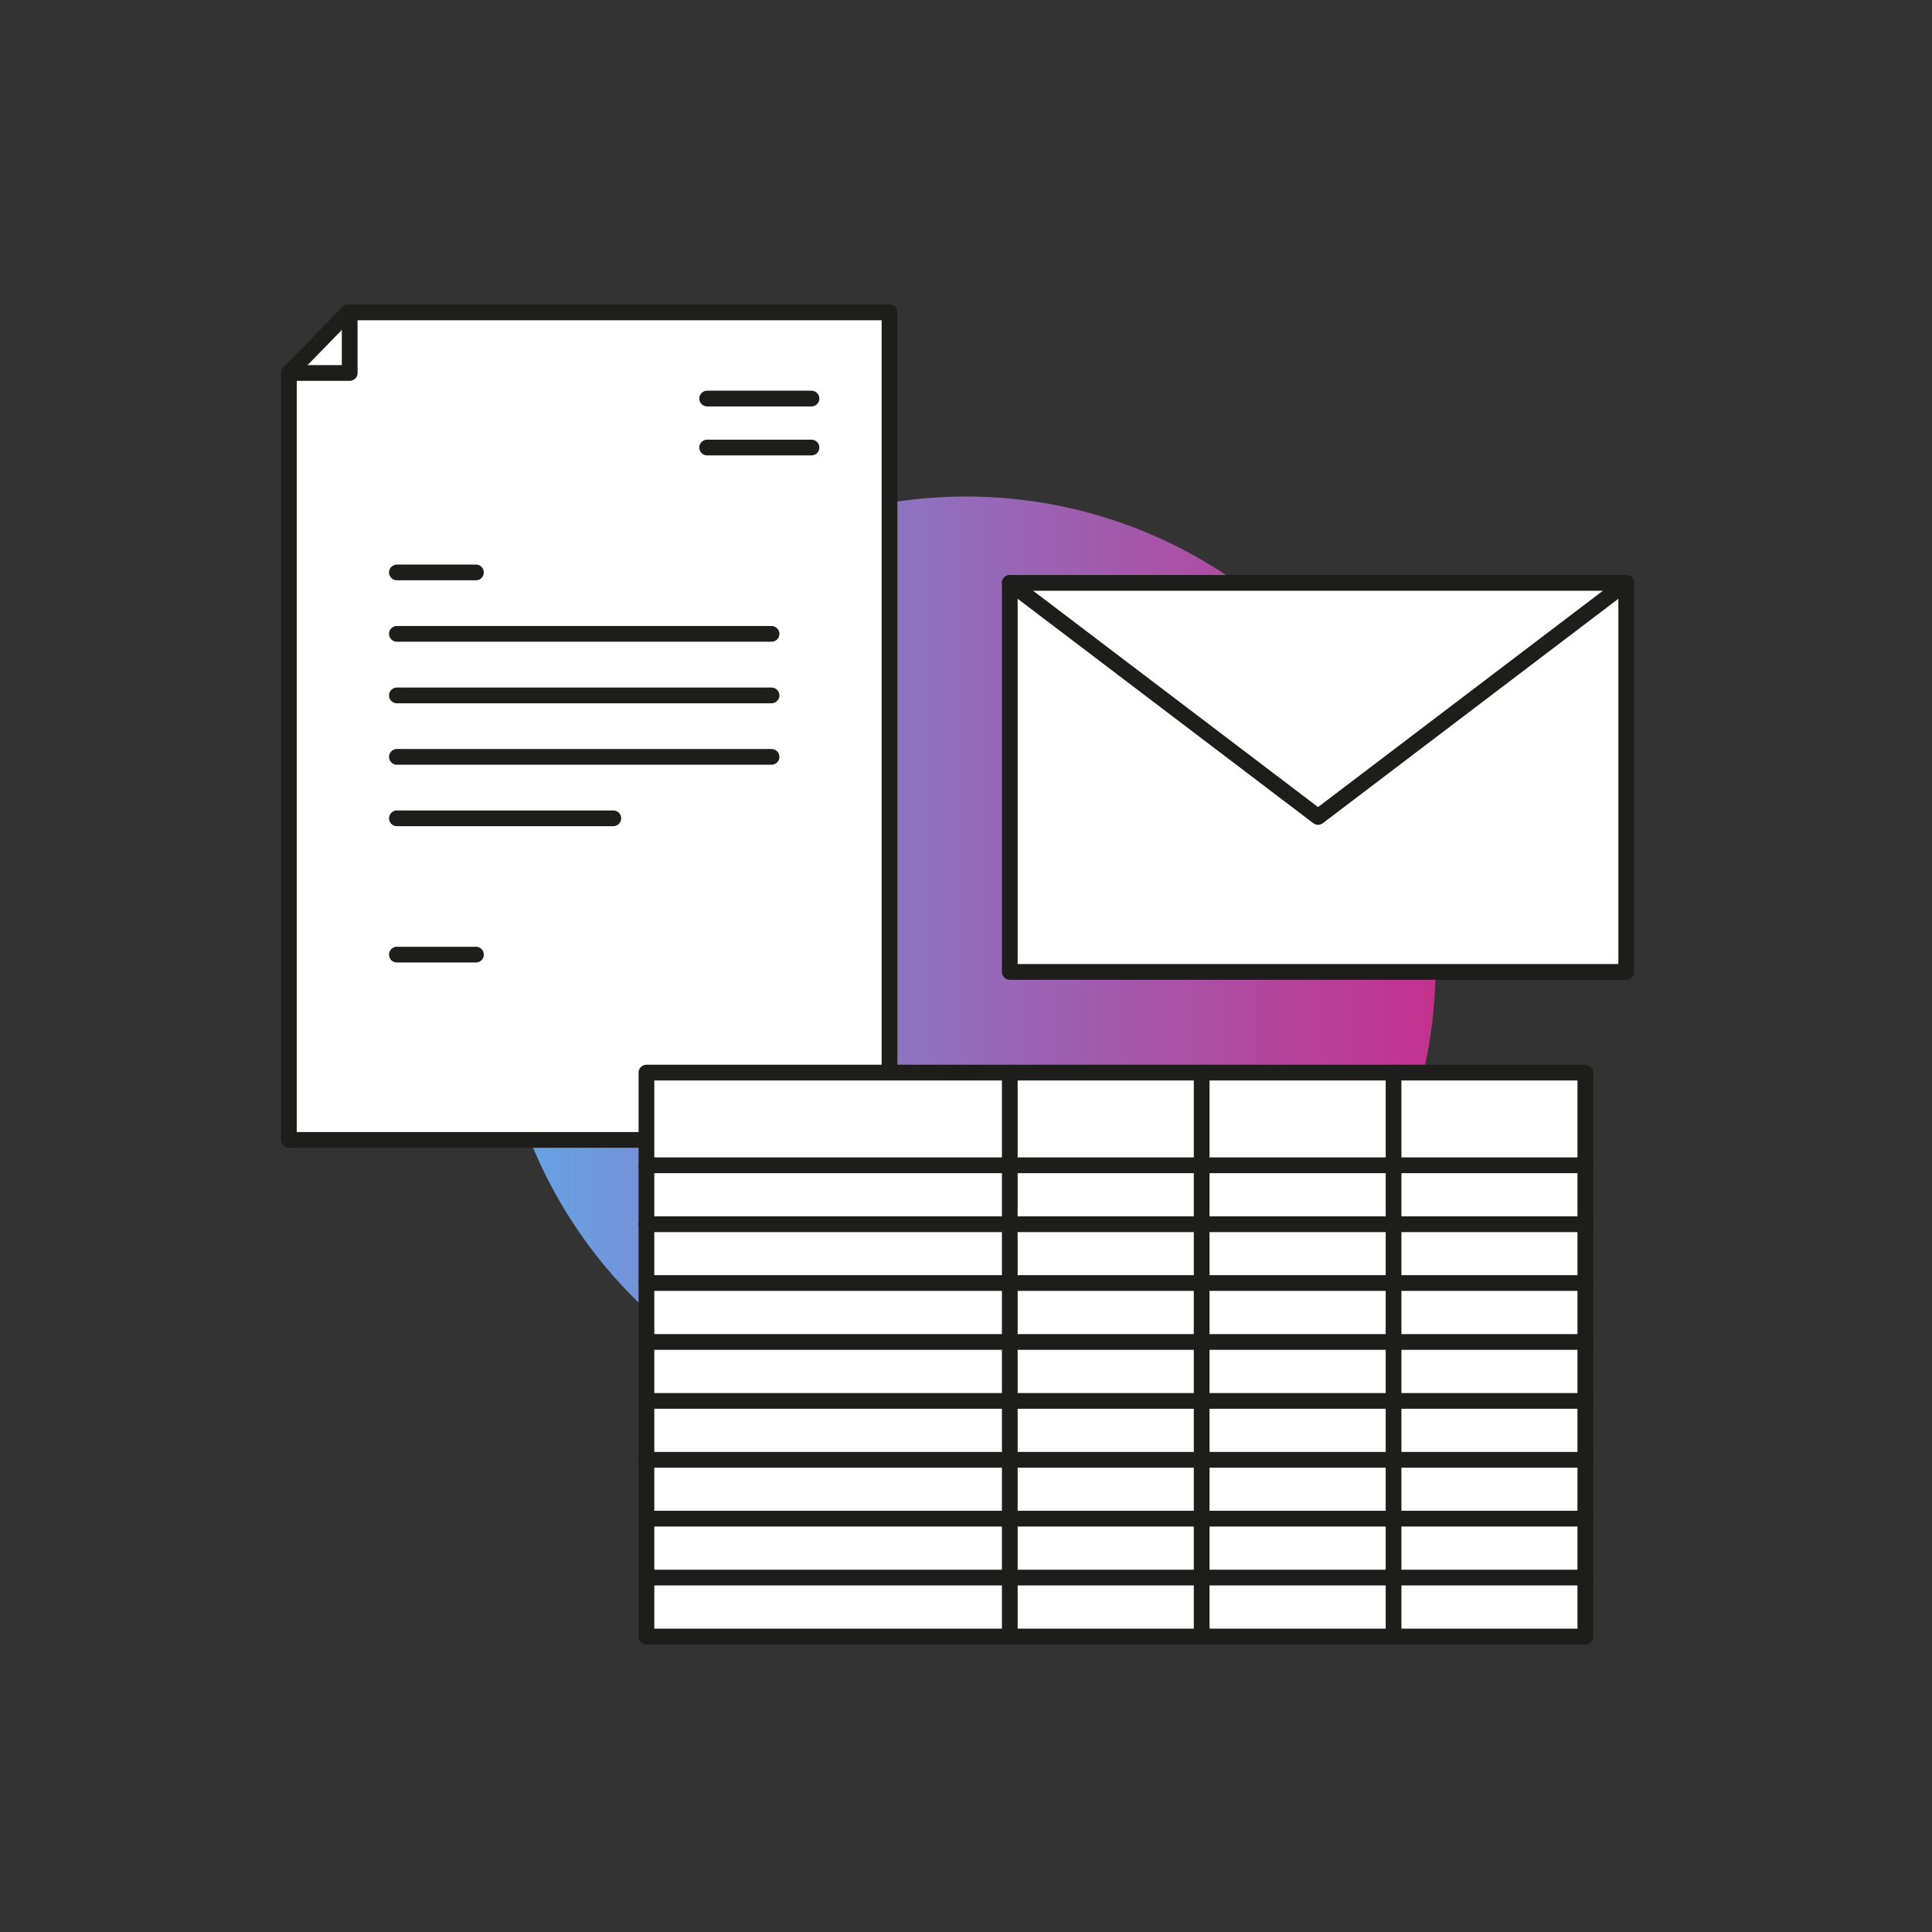
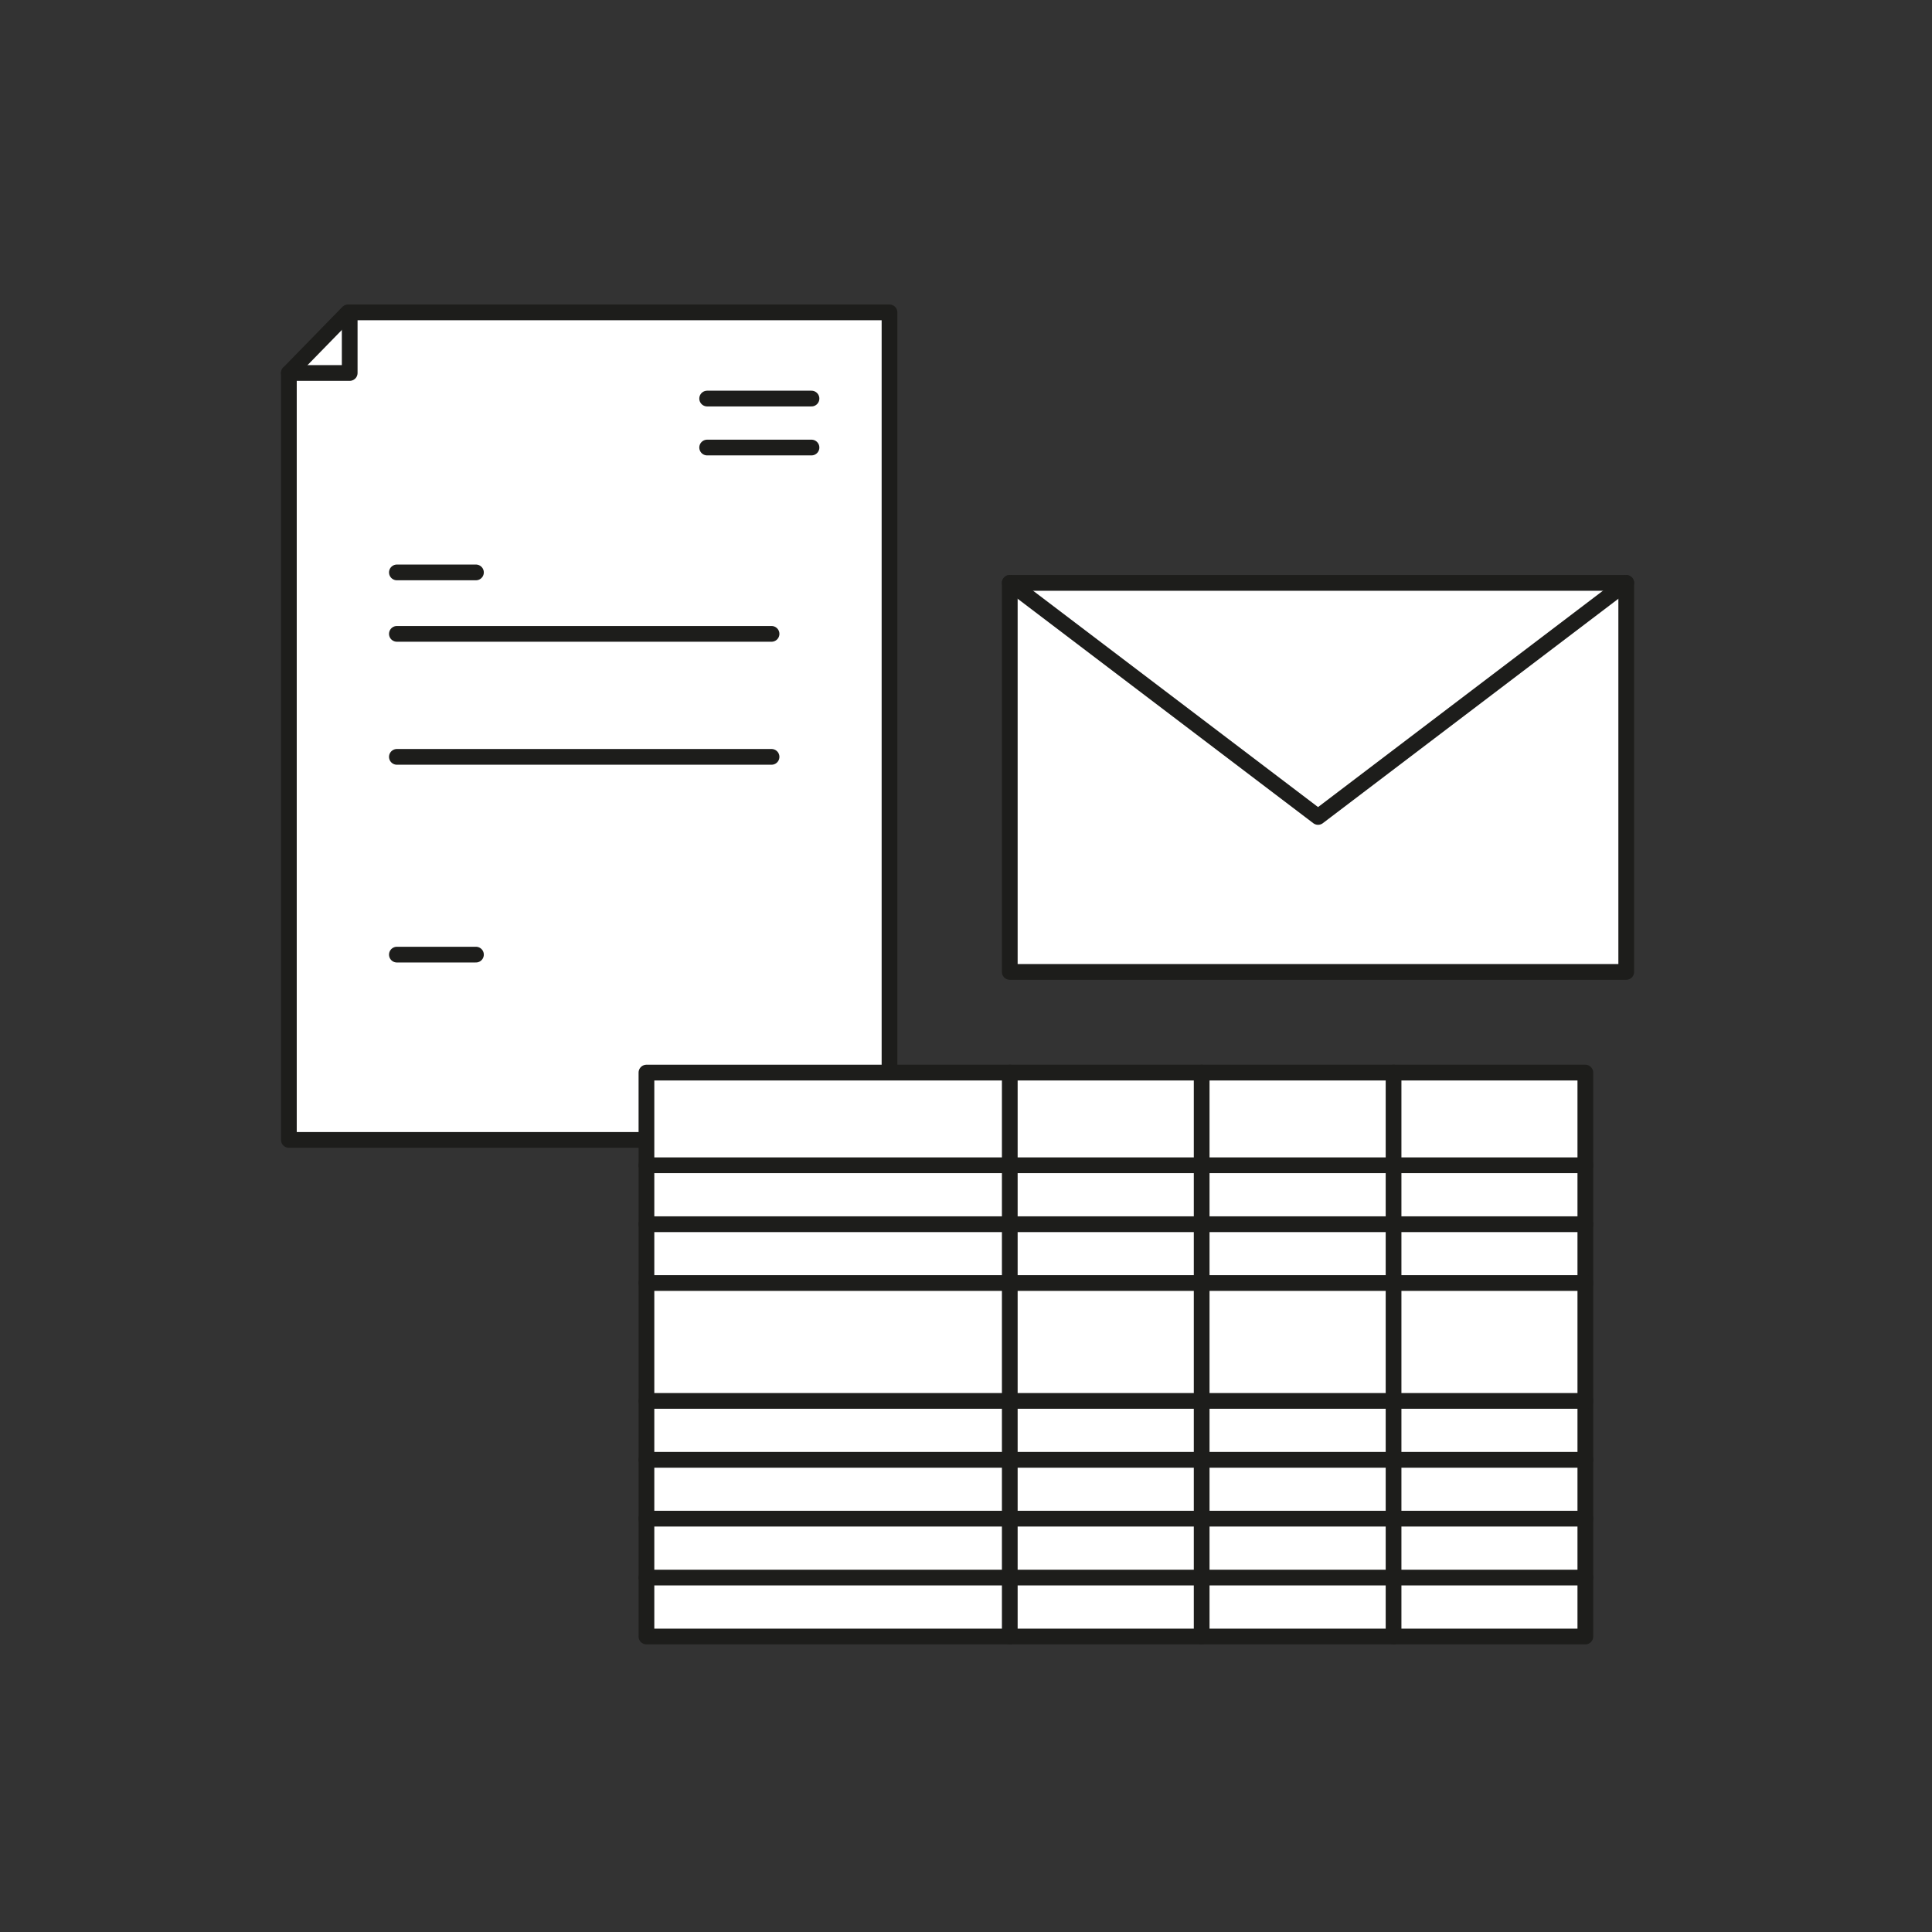
<svg xmlns="http://www.w3.org/2000/svg" viewBox="0 0 184.25 184.25">
  <rect x="0" y="0" width="184.25" height="184.25" fill="#333333" stroke="none" />
  <defs>
    <style>.cls-1{fill:url(#linear-gradient);}.cls-2{fill:#fff;}.cls-2,.cls-3{stroke:#1d1d1b;stroke-linecap:round;stroke-linejoin:round;stroke-width:1.5px;}.cls-3{fill:none;}</style>
    <linearGradient id="linear-gradient" x1="47.34" y1="92.13" x2="136.91" y2="92.13" gradientUnits="userSpaceOnUse">
      <stop offset="0" stop-color="#65a5e7" />
      <stop offset="1" stop-color="#c3328d" />
    </linearGradient>
  </defs>
  <title>Artboard 5 copy 27</title>
  <g id="Icons">
-     <circle class="cls-1" cx="92.13" cy="92.13" r="44.78" />
    <rect class="cls-2" x="96.3" y="55.59" width="58.79" height="37.1" />
    <polyline class="cls-3" points="96.3 55.59 125.7 77.91 155.09 55.59" />
    <polygon class="cls-2" points="84.83 108.71 27.55 108.71 27.55 35.57 33.19 29.79 84.83 29.79 84.83 108.71" />
    <polyline class="cls-3" points="27.55 35.57 33.35 35.57 33.35 29.79" />
    <line class="cls-3" x1="37.85" y1="60.45" x2="73.58" y2="60.45" />
-     <line class="cls-3" x1="37.85" y1="66.32" x2="73.58" y2="66.32" />
    <line class="cls-3" x1="37.85" y1="72.18" x2="73.58" y2="72.18" />
-     <line class="cls-3" x1="37.85" y1="78.04" x2="58.49" y2="78.04" />
    <line class="cls-3" x1="67.44" y1="38.01" x2="77.39" y2="38.01" />
    <line class="cls-3" x1="67.44" y1="42.68" x2="77.39" y2="42.68" />
    <line class="cls-3" x1="37.85" y1="91.04" x2="45.39" y2="91.04" />
    <line class="cls-3" x1="37.85" y1="54.59" x2="45.39" y2="54.59" />
    <rect class="cls-2" x="61.65" y="102.29" width="89.54" height="53.78" />
    <line class="cls-3" x1="61.65" y1="111.13" x2="151.19" y2="111.13" />
    <line class="cls-3" x1="61.65" y1="116.75" x2="151.19" y2="116.75" />
    <line class="cls-3" x1="61.65" y1="122.36" x2="151.19" y2="122.36" />
-     <line class="cls-3" x1="61.65" y1="127.98" x2="151.19" y2="127.98" />
    <line class="cls-3" x1="61.65" y1="133.6" x2="151.19" y2="133.6" />
    <line class="cls-3" x1="61.65" y1="139.22" x2="151.19" y2="139.22" />
    <line class="cls-3" x1="61.65" y1="144.83" x2="151.19" y2="144.83" />
    <line class="cls-3" x1="61.65" y1="150.45" x2="151.19" y2="150.45" />
    <line class="cls-3" x1="96.3" y1="102.29" x2="96.3" y2="156.07" />
    <line class="cls-3" x1="114.6" y1="102.29" x2="114.6" y2="156.07" />
    <line class="cls-3" x1="132.9" y1="102.29" x2="132.9" y2="156.07" />
  </g>
</svg>